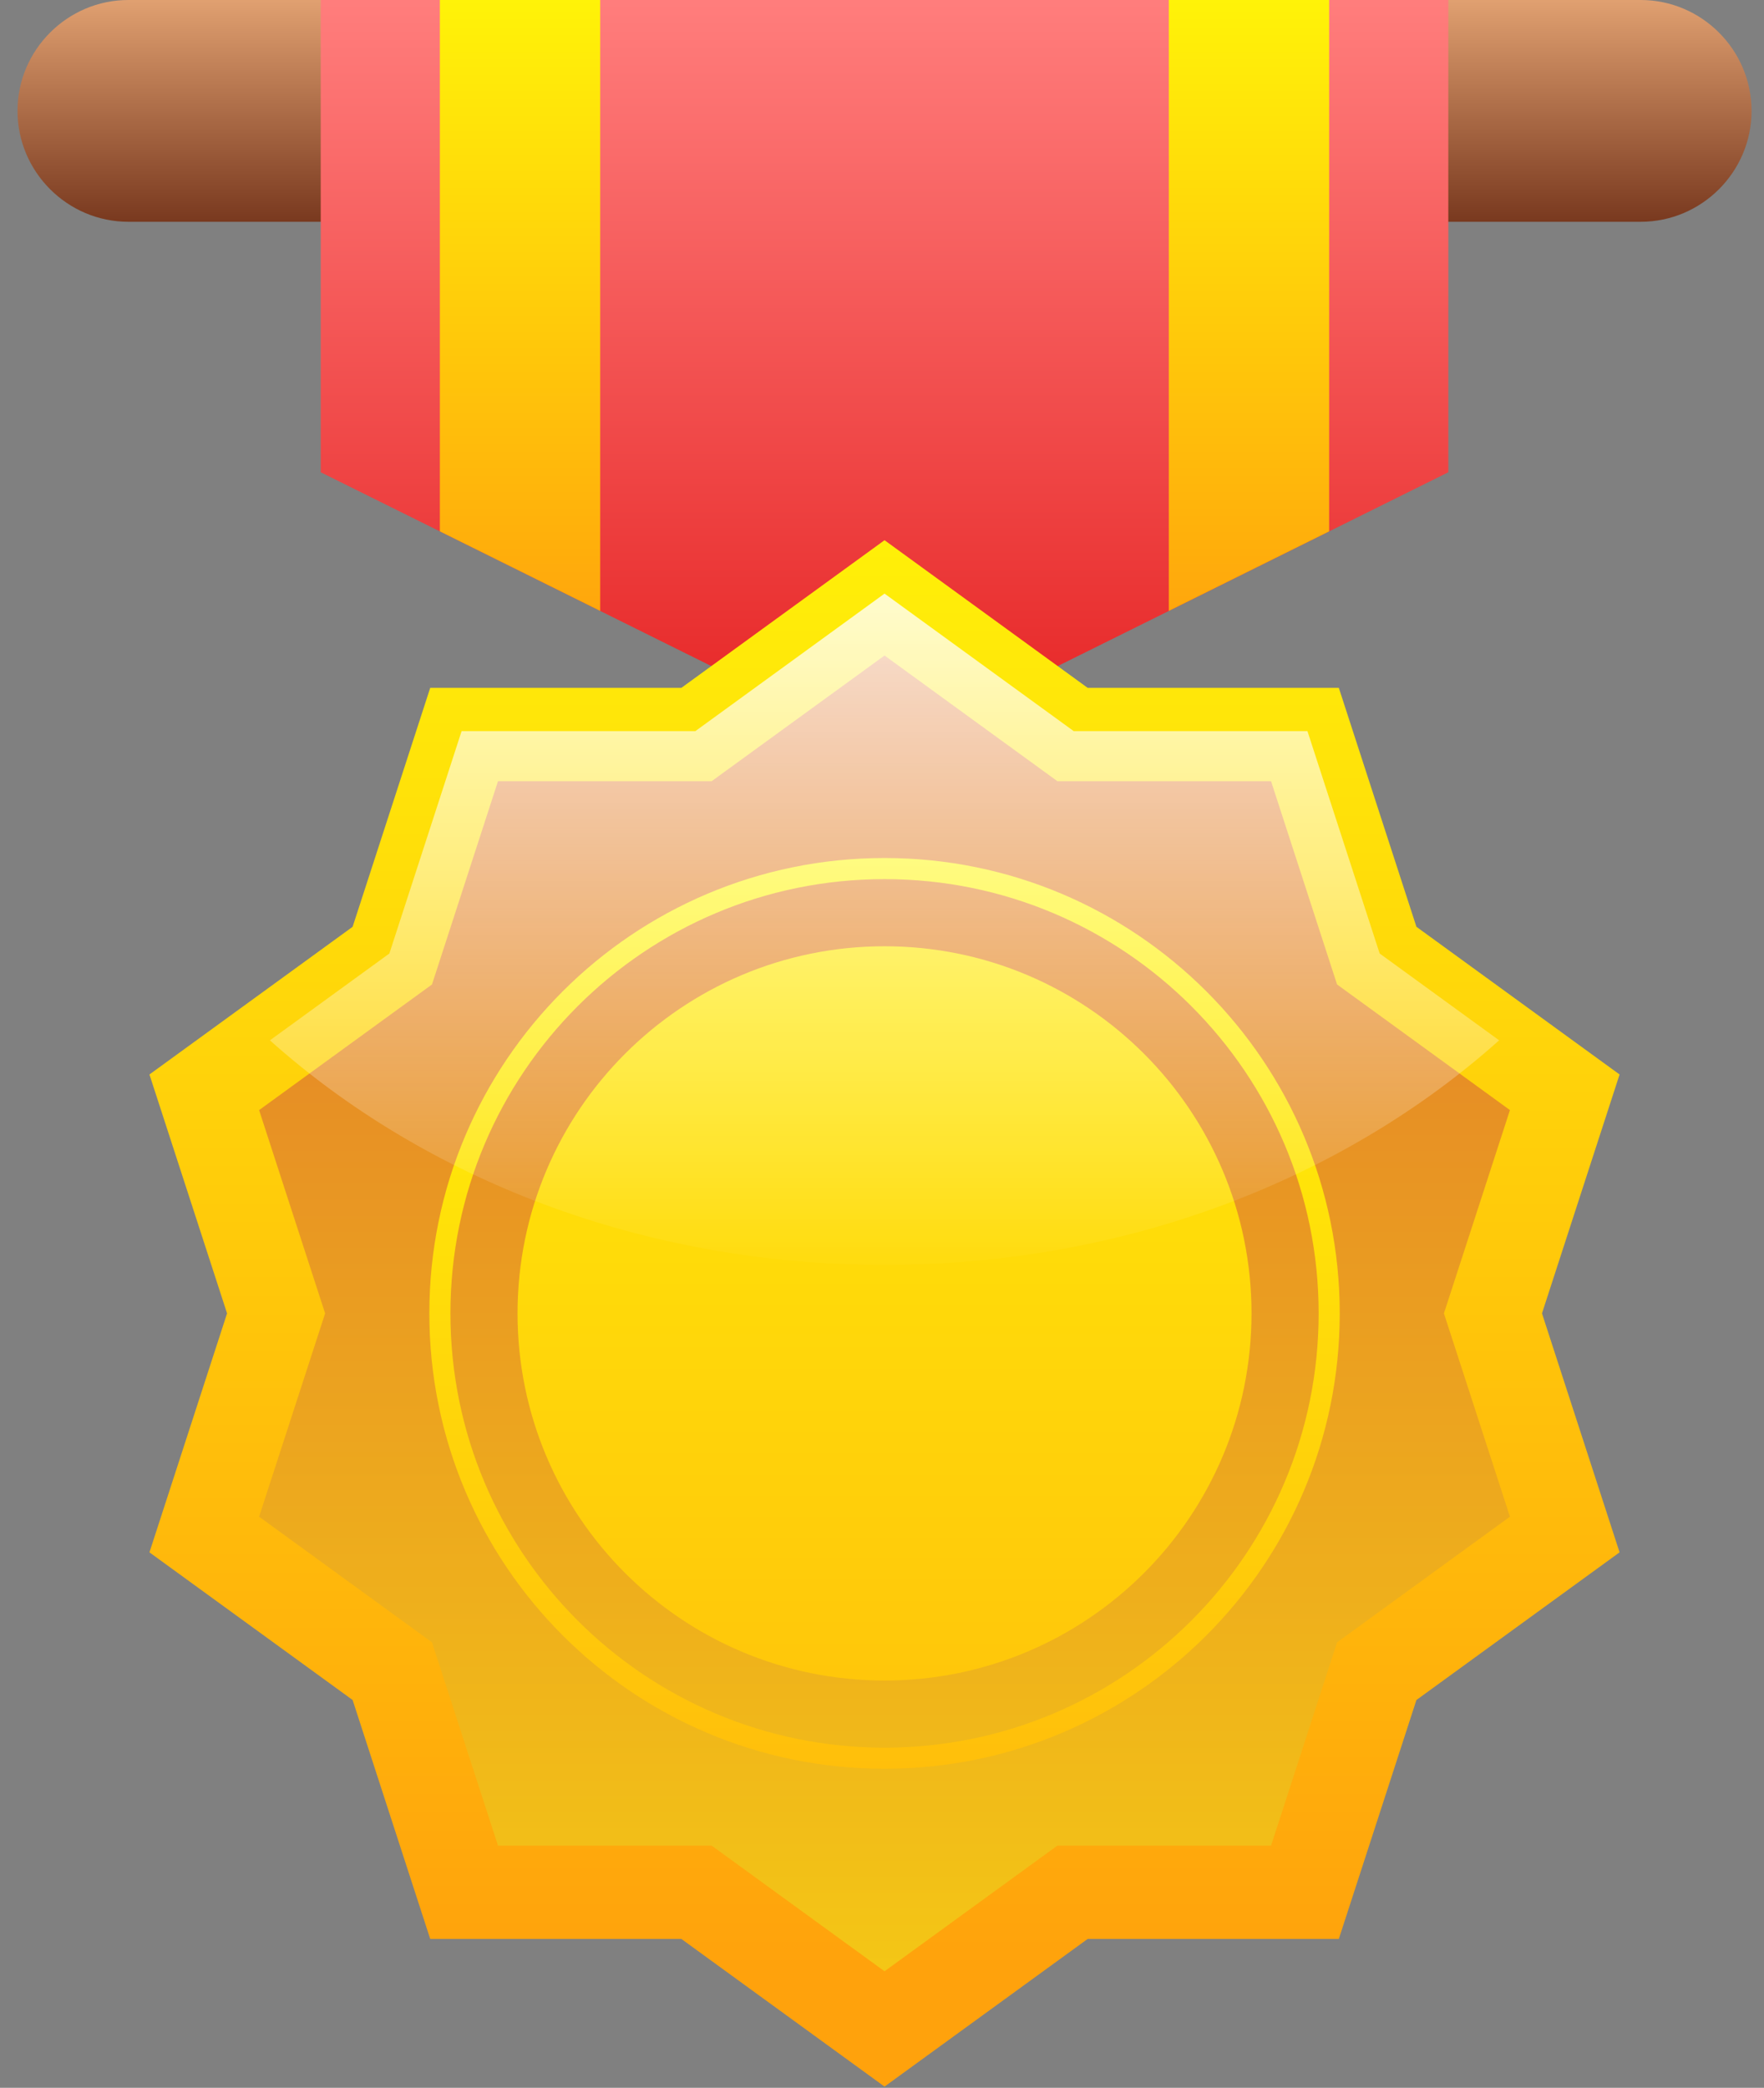
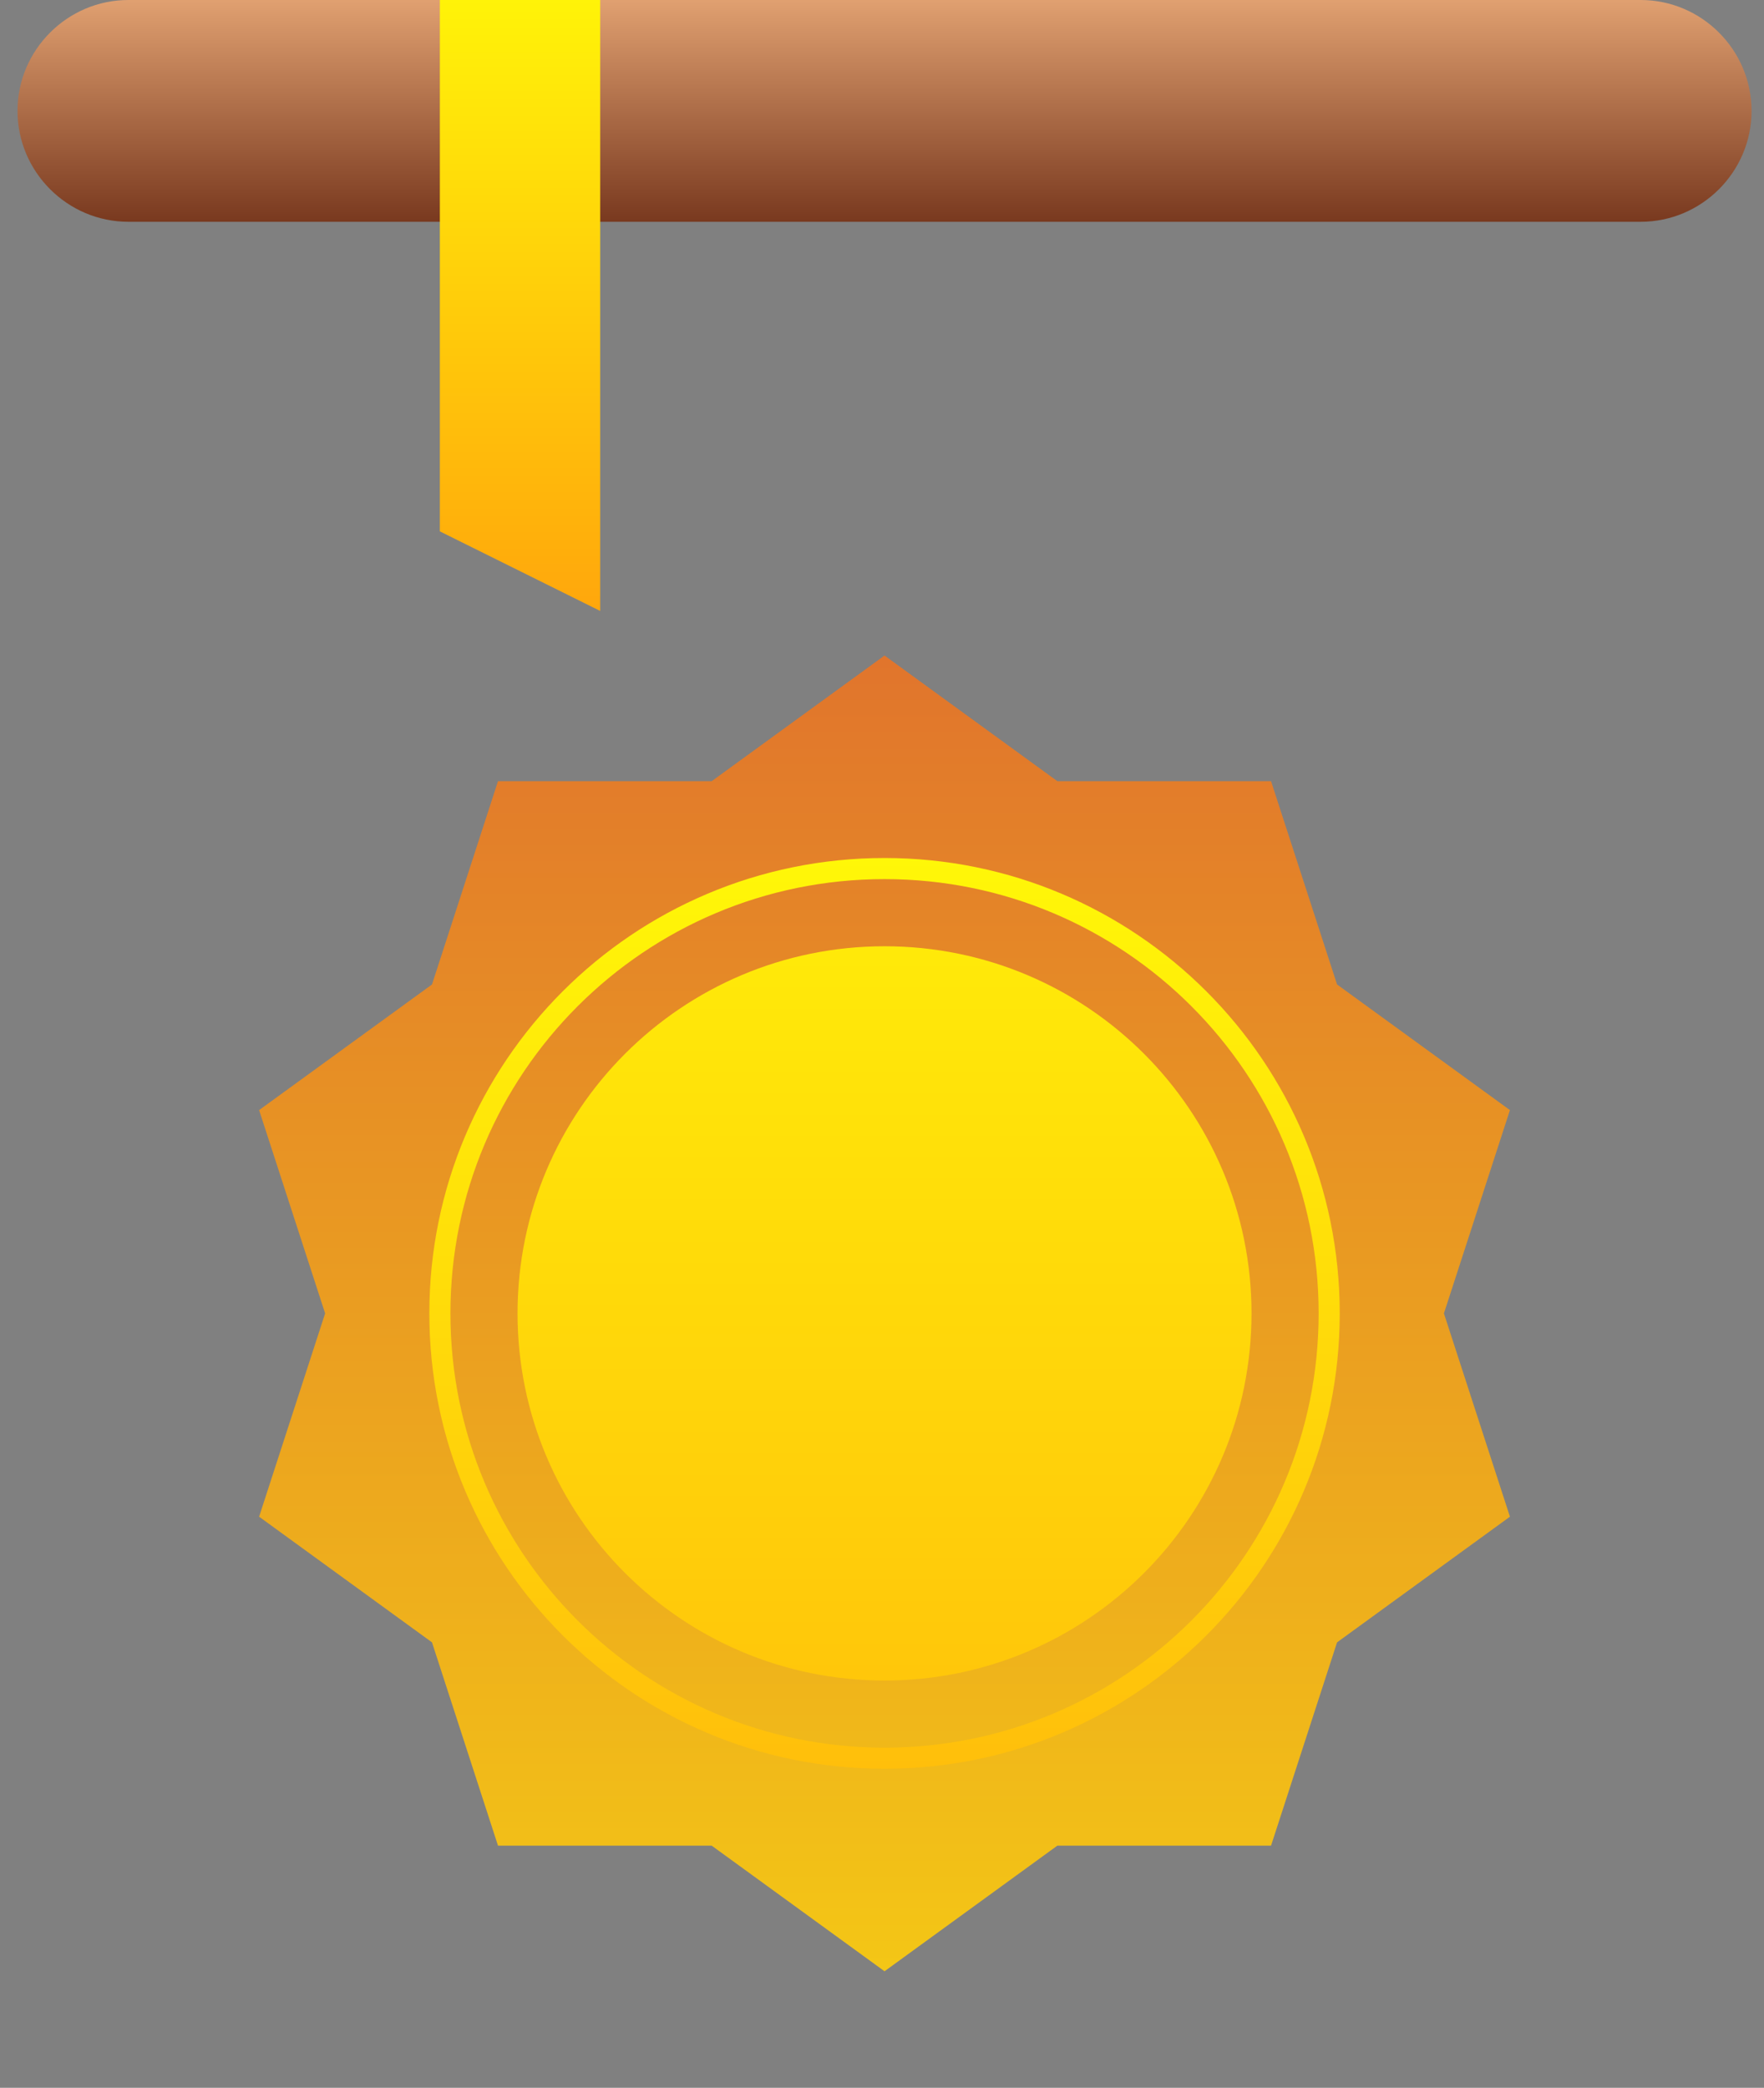
<svg xmlns="http://www.w3.org/2000/svg" width="71" height="84" viewBox="0 0 71 84" fill="none">
  <rect x="0" y="0" width="71" height="84" fill="#808080" stroke="none" />
  <path d="M66.037 8.923H5.167C2.713 8.923 0.705 6.915 0.705 4.462C0.705 2.008 2.713 0 5.167 0H66.037C68.491 0 70.499 2.008 70.499 4.462C70.499 6.916 68.491 8.923 66.037 8.923Z" fill="url(#paint0_linear_339_882)" />
-   <path d="M35.602 30.256L58.294 19.001V-3.05176e-05H35.602H12.909V19.001L35.602 30.256Z" fill="url(#paint1_linear_339_882)" />
-   <path d="M47.044 24.58L53.497 21.379V-9.15527e-05C51.347 -9.15527e-05 50.27 -9.15527e-05 47.044 -9.15527e-05V24.58Z" fill="url(#paint2_linear_339_882)" />
  <path d="M17.704 -6.10352e-05V21.379C19.854 22.446 20.931 22.98 24.157 24.58V-6.10352e-05H17.704Z" fill="url(#paint3_linear_339_882)" />
-   <path d="M35.602 21.734L43.778 27.675H53.887L57.01 37.288L65.187 43.23L62.064 52.842L65.187 62.456L57.01 68.397L53.887 78.01H43.778L35.602 83.951L27.424 78.01H17.316L14.193 68.397L6.015 62.456L9.139 52.842L6.015 43.23L14.193 37.288L17.316 27.675H27.424L35.602 21.734Z" fill="url(#paint4_linear_339_882)" />
  <path d="M35.602 26.374L42.559 31.43H51.159L53.816 39.609L60.774 44.663L58.117 52.842L60.774 61.022L53.816 66.077L51.159 74.256H42.559L35.602 79.311L28.644 74.256H20.044L17.387 66.077L10.429 61.022L13.086 52.842L10.429 44.663L17.387 39.609L20.044 31.43H28.644L35.602 26.374Z" fill="url(#paint5_linear_339_882)" />
  <path d="M35.602 67.613C43.76 67.613 50.373 61 50.373 52.842C50.373 44.684 43.76 38.071 35.602 38.071C27.444 38.071 20.831 44.684 20.831 52.842C20.831 61 27.444 67.613 35.602 67.613Z" fill="url(#paint6_linear_339_882)" />
  <path d="M35.602 70.739C45.486 70.739 53.499 62.726 53.499 52.842C53.499 42.958 45.486 34.945 35.602 34.945C25.718 34.945 17.705 42.958 17.705 52.842C17.705 62.726 25.718 70.739 35.602 70.739Z" stroke="url(#paint7_linear_339_882)" stroke-width="0.849" stroke-miterlimit="10" />
-   <path d="M60.339 41.856L55.531 38.363L52.623 29.414H43.214L35.602 23.883L27.99 29.414H18.58L15.672 38.363L10.864 41.856C17.085 47.419 25.864 50.893 35.602 50.893C45.34 50.893 54.119 47.419 60.339 41.856Z" fill="url(#paint8_linear_339_882)" />
  <defs>
    <linearGradient id="paint0_linear_339_882" x1="35.602" y1="-0.945" x2="35.602" y2="11.43" gradientUnits="userSpaceOnUse">
      <stop stop-color="#EBAB79" />
      <stop offset="1" stop-color="#5C1C08" />
    </linearGradient>
    <linearGradient id="paint1_linear_339_882" x1="35.601" y1="0.109" x2="35.601" y2="27.066" gradientUnits="userSpaceOnUse">
      <stop stop-color="#FF7D7C" />
      <stop offset="1" stop-color="#E82C2C" />
    </linearGradient>
    <linearGradient id="paint2_linear_339_882" x1="50.271" y1="-1.32" x2="50.271" y2="26.088" gradientUnits="userSpaceOnUse">
      <stop stop-color="#FFF708" />
      <stop offset="1" stop-color="#FFA20C" />
    </linearGradient>
    <linearGradient id="paint3_linear_339_882" x1="20.93" y1="-1.32" x2="20.93" y2="26.088" gradientUnits="userSpaceOnUse">
      <stop stop-color="#FFF708" />
      <stop offset="1" stop-color="#FFA20C" />
    </linearGradient>
    <linearGradient id="paint4_linear_339_882" x1="35.601" y1="16.111" x2="35.601" y2="79.233" gradientUnits="userSpaceOnUse">
      <stop stop-color="#FFF708" />
      <stop offset="1" stop-color="#FFA20C" />
    </linearGradient>
    <linearGradient id="paint5_linear_339_882" x1="35.602" y1="110.829" x2="35.602" y2="24.612" gradientUnits="userSpaceOnUse">
      <stop stop-color="#FFF708" />
      <stop offset="1" stop-color="#E0722D" />
    </linearGradient>
    <linearGradient id="paint6_linear_339_882" x1="35.602" y1="26.55" x2="35.602" y2="98.888" gradientUnits="userSpaceOnUse">
      <stop stop-color="#FFF708" />
      <stop offset="1" stop-color="#FFA20C" />
    </linearGradient>
    <linearGradient id="paint7_linear_339_882" x1="35.601" y1="34.521" x2="35.601" y2="71.164" gradientUnits="userSpaceOnUse">
      <stop stop-color="#FFF708" />
      <stop offset="1" stop-color="#FFBF0B" />
    </linearGradient>
    <linearGradient id="paint8_linear_339_882" x1="35.602" y1="16.842" x2="35.602" y2="51.57" gradientUnits="userSpaceOnUse">
      <stop stop-color="white" />
      <stop offset="1" stop-color="white" stop-opacity="0" />
    </linearGradient>
  </defs>
</svg>